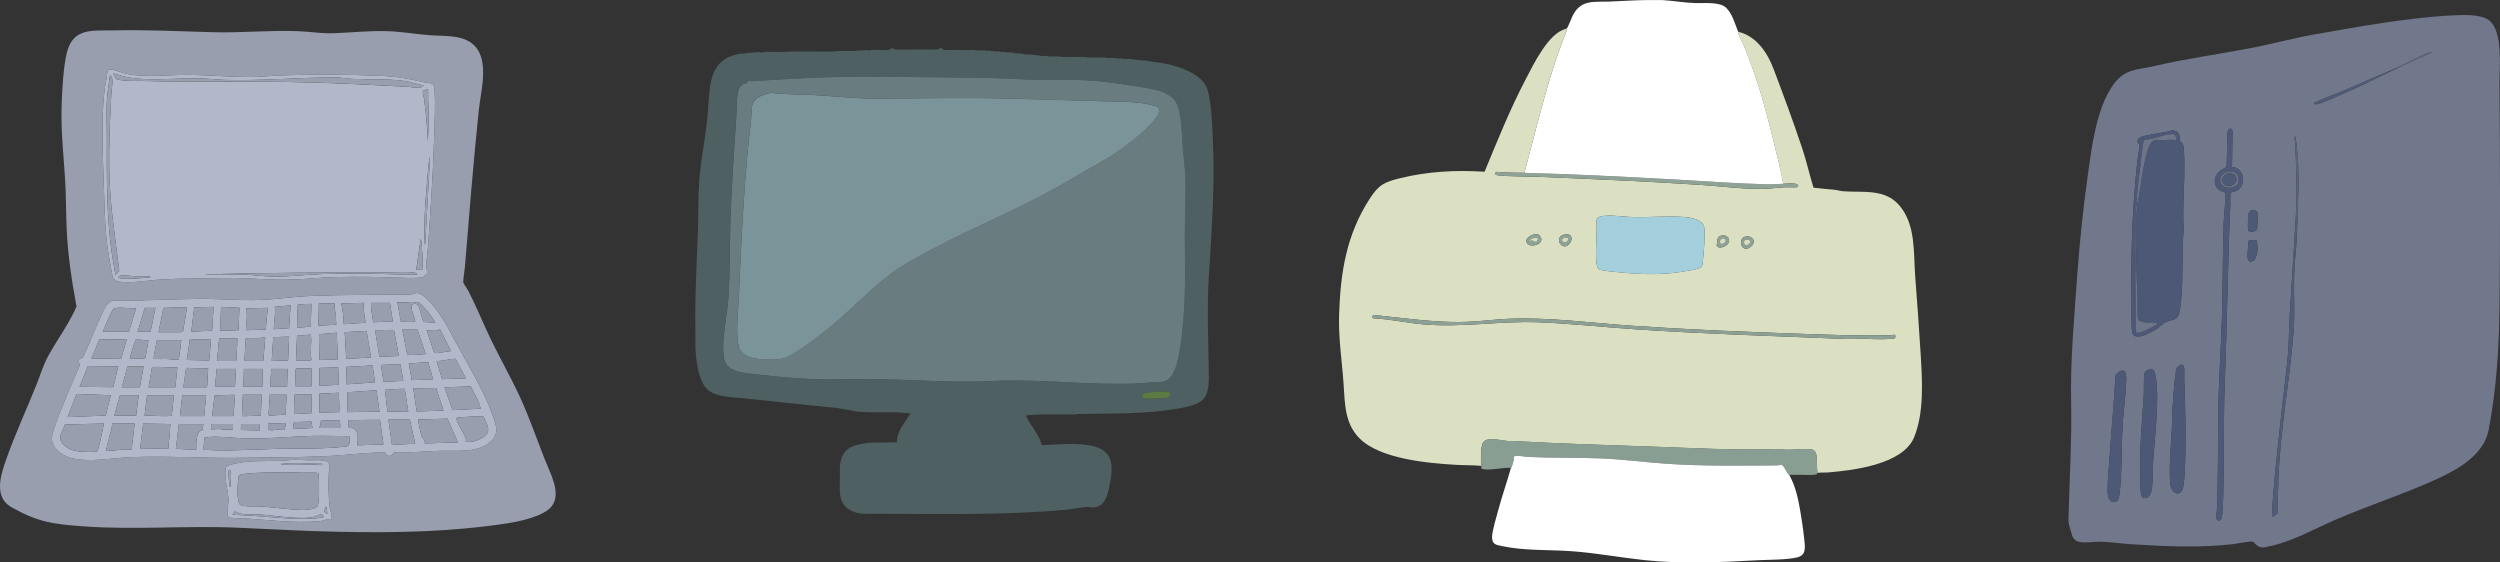
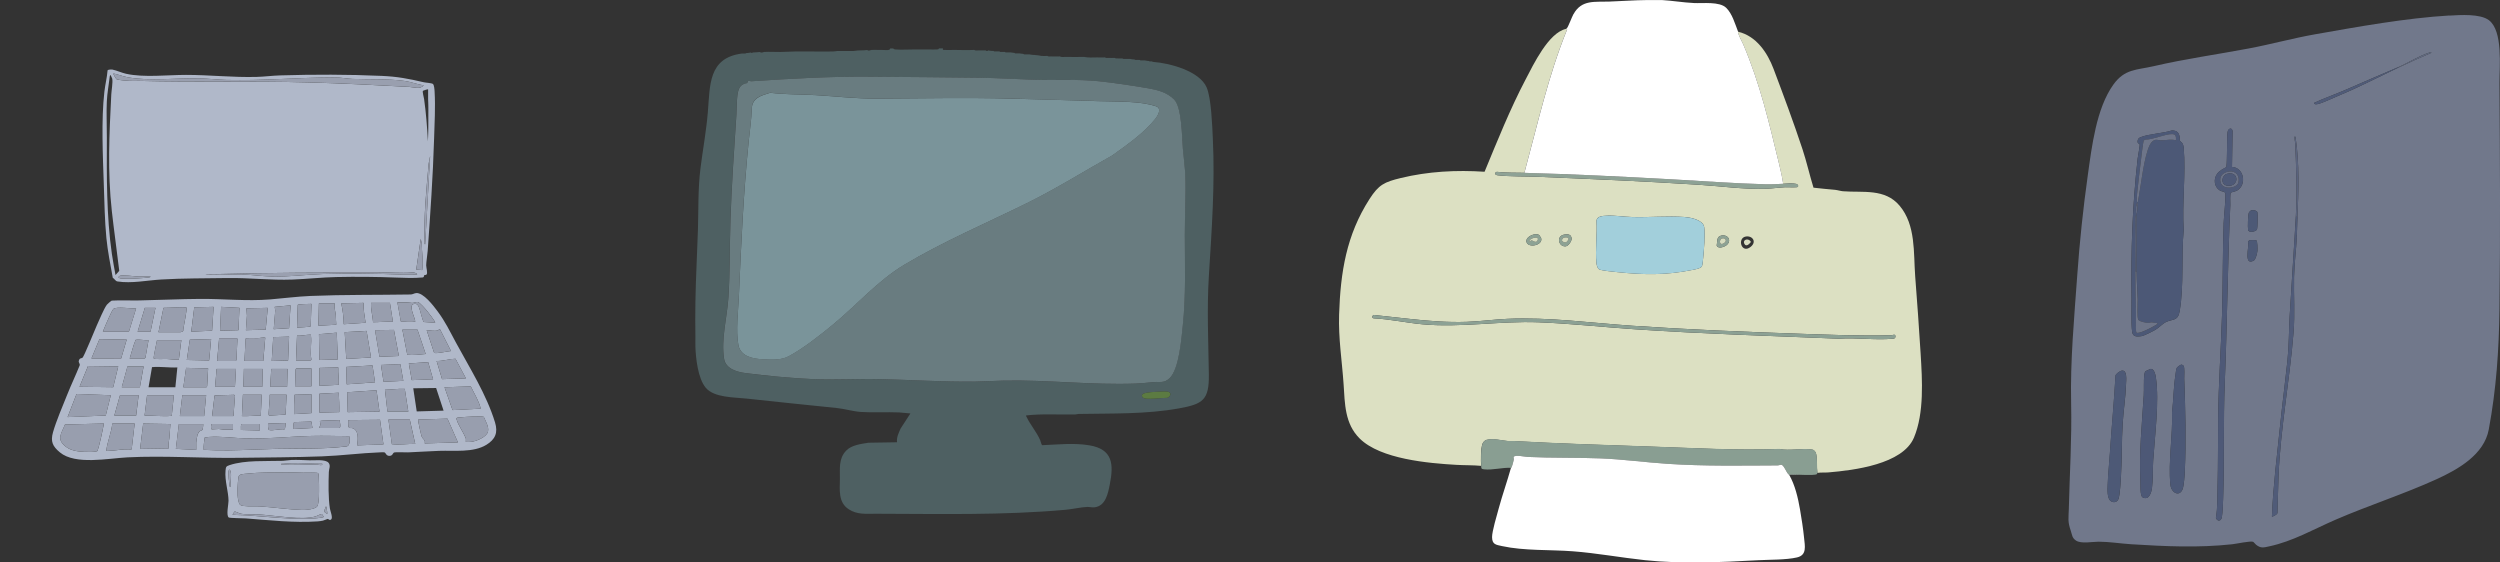
<svg xmlns="http://www.w3.org/2000/svg" id="_レイヤー_2" data-name="レイヤー 2" viewBox="0 0 802.76 180.61">
  <rect x="0" y="0" width="802.76" height="180.61" fill="#333333" stroke="none" />
  <defs>
    <style>
      .cls-1 {
        fill: #4d5876;
      }

      .cls-2 {
        fill: #d6dcbf;
      }

      .cls-3 {
        fill: #d7dcbf;
      }

      .cls-4 {
        fill: #a2cfdb;
      }

      .cls-5 {
        fill: #5e677f;
      }

      .cls-6 {
        fill: #899e92;
      }

      .cls-7 {
        fill: #9aa0b0;
      }

      .cls-8 {
        fill: #4e5977;
      }

      .cls-9 {
        fill: #616a81;
      }

      .cls-10 {
        fill: #6a7186;
      }

      .cls-11 {
        fill: #dce0c2;
      }

      .cls-12 {
        fill: #989eaf;
      }

      .cls-13 {
        fill: #989eae;
      }

      .cls-14 {
        fill: #b0b8c9;
      }

      .cls-15 {
        fill: #999faf;
      }

      .cls-16 {
        fill: #4e6062;
      }

      .cls-17 {
        fill: #505b78;
      }

      .cls-18 {
        fill: #9ba1b2;
      }

      .cls-19 {
        fill: #8ea295;
      }

      .cls-20 {
        fill: #fff;
      }

      .cls-21 {
        fill: #697c80;
      }

      .cls-22 {
        fill: #6e7588;
      }

      .cls-23 {
        fill: #4c5876;
      }

      .cls-24 {
        fill: #d8ddc0;
      }

      .cls-25 {
        fill: #71788b;
      }

      .cls-26 {
        fill: #8da294;
      }

      .cls-27 {
        fill: #5a637d;
      }

      .cls-28 {
        fill: #8ca294;
      }

      .cls-29 {
        fill: #7a949a;
      }

      .cls-30 {
        fill: #5c7b42;
      }

      .cls-31 {
        fill: #d6dbbe;
      }

      .cls-32 {
        fill: #6e7589;
      }

      .cls-33 {
        fill: #4d5976;
      }

      .cls-34 {
        fill: #8ca194;
      }
    </style>
  </defs>
  <g id="_レイヤー_1-2" data-name="レイヤー 1">
    <g>
      <g>
        <path class="cls-25" d="M786.51,5.01c3.48-.21,9.88-.64,12.68,1.47,4.58,3.47,3.37,14.8,3.4,20.13.16,24.08.3,48.61,0,72.53-.17,13.35-1,25.64-3.44,38.79-1.5,8.08-9.87,12.81-16.81,15.97-10.43,4.75-21.88,8.43-32.43,13-6.91,3-13.72,6.94-21.23,8.53-1.79.38-2.67.71-4.22-.49-.3-.23-.74-.87-.99-.97-.79-.34-5.43.66-6.68.79-10.86,1.19-21.55.68-32.42,0-3.49-.22-6.99-.81-10.48-.82-2.01,0-5.57.73-7.24-.34-1.32-.85-1.27-1.85-1.7-3.11-1.08-3.17-.72-3.97-.64-7.2.27-11.24.99-22.44.74-33.71-.31-13.88.98-27.31,1.96-41.15.76-10.77,1.9-21.54,3.4-32.24,1.28-9.15,2.73-21.42,8.21-29.04,3.66-5.09,7.46-4.63,12.98-5.91,10.27-2.38,20.19-3.73,30.5-5.68,7.13-1.34,14.14-3.29,21.29-4.55,13.84-2.44,29.17-5.21,43.14-6.04ZM770.15,21.53c-5.5,2.39-11.1,4.71-16.63,7.16-3.44,1.53-7.07,2.73-10.45,4.34.06.59.72.48,1.11.4,1.54-.3,4.83-1.92,6.49-2.6,6.65-2.74,12.99-6.06,19.48-9.12,3.47-1.64,6.98-3.22,10.51-4.72.05-.4-.09-.28-.37-.19-3.55,1.11-6.82,3.29-10.15,4.73ZM716.71,53.59l.18-11.49c-.17-1.29-1.46-.96-1.62.36-.19,1.66-.1,4.09-.17,5.89s0,3.55-.2,5.32c-1.04.55-2.15,1.06-2.92,2.07-1.3,1.69-1.05,4.27.82,5.42.82.51,1.76.15,1.78,1.26.05,2.91-.45,6.3-.56,9.26-.35,9.78-.22,19.62-.52,29.42-.34,11.02-1.14,22.15-1.25,33.15-.07,7.31,0,14.78-.19,22.08-.09,3.34.04,6.67-.53,9.98.48,1.2,1.68,1.12,1.92-.22.25-1.44.35-4.28.41-5.83.46-12.5.02-24.95.53-37.42.79-19,.91-38.04,1.78-57.02.03-.69-.18-3.71.21-3.98.19-.14,1.45-.34,2.05-.71,3.1-1.94,2.09-7.31-1.72-7.53ZM697.42,41.88c-2.96.97-7.19,1.06-9.99,2.15-.55.21-.93.49-1.02,1.13-.14,1.06.39.79.63,1.15.16.24-.56,3.87-.63,4.55-1.72,15.39-2.19,29.57-1.97,45.09.04,3.04-.16,7.68.18,10.51.21,1.74,1.46,1.69,2.93,1.5.95-.13,3.73-1.57,4.65-2.12,1.03-.61,2.31-1.95,3.16-2.36,2.33-1.14,4-.26,4.56-3.64,1.41-8.49.46-17.43,1.28-25.99-.56-8.53.72-17.96,0-26.39-.16-1.84-1.07-1.84-1.23-2.34-.1-.32,0-.79-.07-1.17-.31-1.48-.92-2.03-2.48-2.06ZM737.19,69.64c-.59,10.6-1.37,21.19-1.97,31.8-.27,4.76-.21,9.52-.71,14.26-.71,6.83-1.61,13.64-2.32,20.49-1.01,9.88-2.28,19.73-2.67,29.67.15.16,1.83-.7,1.78-1.16l.35-11.94c.66-15.43,3.59-30.6,4.82-45.97.49-6.17.05-11.78.17-17.83.09-4.34.68-8.75.9-13.09,0-.16,0-.3,0-.36.1-1.95.09-3.93.18-5.88.38-8.19.65-17.06-.55-25.2-.03-.19-.08-.53-.25-.64-.33,0,.08,2.13.09,2.41.31,8.01.63,15.4.18,23.43ZM722.88,67.54c-.18.05-.67.52-.74.68-.32.72-.42,4.78-.27,5.6.2,1.07,2.55.56,2.86-.16.21-.49.29-4.98.13-5.51-.18-.59-1.47-.78-1.98-.62ZM722.35,77.16c-.27.08-.44.31-.48.59.4,1.51-1.54,7.69,1.83,5.93.61-.32,1.1-2.39,1.17-3.1.05-.53.02-3.13-.32-3.38-.19-.14-1.91-.13-2.2-.04ZM700.42,117.08c-.27.03-1.29.77-1.44,1.05-.26.48-.33,1.63-.43,2.24-.64,4-.63,8.07-1.1,12.08.26,7.38-1.26,15.86-.53,23.17.26,2.62,2.9,4.06,3.93,1.44.43-1.11.65-4.38.71-5.7.44-9.48.19-20.25-.19-29.76-.04-.93.24-3.66-.25-4.2-.14-.15-.49-.33-.69-.31ZM690.46,118.49c-.08.02-1.42.62-1.48.67-.23.18-.38.71-.42,1.01-.27,1.95-.07,4.69-.2,6.75-.58,9.26-1.54,18.52-1.06,27.79.05.98-.17,4.53.71,4.99,2.04,1.07,2.81-1.53,3.01-3.04.36-2.79.2-5.9.38-8.71.51-7.93,2.01-19.04.87-26.71-.13-.88-.55-3.02-1.81-2.76ZM681.19,119.03c-.41.09-1.96,1.09-1.9,1.67-.45,8.27-1.26,16.51-1.79,24.76-.22,3.36-.6,6.8-.71,10.16-.05,1.47-.29,4.48,1.08,5.34.99.62,2.13.21,2.45-.92.47-1.71.64-5.37.75-7.27.34-5.57.19-11.17.54-16.75.26-4.21.94-8.43,1.08-12.65.04-1.2.49-4.77-1.48-4.34Z" />
        <path class="cls-23" d="M697.42,41.88c1.56.02,2.18.58,2.48,2.06.08.39-.03.86.07,1.17.16.49,1.07.49,1.23,2.34.72,8.43-.56,17.85,0,26.39-.81,8.56.13,17.5-1.28,25.99-.56,3.38-2.23,2.49-4.56,3.64-.85.42-2.14,1.75-3.16,2.36-.93.55-3.7,1.99-4.65,2.12-1.47.2-2.72.24-2.93-1.5-.34-2.83-.14-7.47-.18-10.51-.22-15.52.25-29.7,1.97-45.09.08-.67.79-4.3.63-4.55-.24-.36-.77-.08-.63-1.15.09-.63.47-.91,1.02-1.13,2.8-1.09,7.03-1.18,9.99-2.15ZM698.7,45.05c.06-.97.02-1.96-1.15-1.98-2.43-.04-5.99,1.74-8.59,1.76-.24.04-.43.1-.58.31-.21.3-.81,5.38-.9,6.23-.41,3.61-.89,7.27-1.25,10.87-.08.83-.13,1.96,0,2.76.24.05.28-.32.31-.49.26-1.41.47-2.87.71-4.28.51-3.03,1.71-13.06,3.89-14.82,1.14-.93,1.69-.32,3.03-.35,1.5-.04,2.99-.43,4.53,0ZM686.05,65.72c-.35.99-.19,2.18-.09,3.21.26,0,.48-2.83.45-3.21-.03-.28.12-.41-.27-.36-.18-.01-.06.26-.09.36ZM685.7,87.1c.04,4.47.08,8.97.19,13.45.02.88-.17,6.02.16,6.26.79.58,5.05-1.74,5.94-2.28.26-.16.83-.42.84-.76-.6-.01-1.31-.23-1.89-.25-.39-.01-.75.2-1.22.17-.71-.05-2.74-.4-3.09-1.02-.46-.79-.16-5.12-.2-6.39-.1-2.98-.32-5.99-.36-8.99-.09-5.99.07-12,0-18-.22-.29-.32,0-.36.26-.12.91.04,2.08,0,3.04-.18,4.82-.05,9.68,0,14.52Z" />
        <path class="cls-8" d="M716.71,53.59c3.81.21,4.82,5.58,1.72,7.53-.59.37-1.85.58-2.05.71-.38.27-.18,3.3-.21,3.98-.87,18.98-.99,38.03-1.78,57.02-.52,12.47-.08,24.92-.53,37.42-.06,1.55-.15,4.39-.41,5.83-.24,1.33-1.44,1.41-1.92.22.57-3.31.44-6.64.53-9.98.2-7.3.12-14.77.19-22.08.11-10.99.91-22.12,1.25-33.15.3-9.8.17-19.64.52-29.42.11-2.95.61-6.35.56-9.26-.02-1.12-.96-.76-1.78-1.26-1.87-1.15-2.12-3.73-.82-5.42.77-1.01,1.88-1.52,2.92-2.07.2-1.77.13-3.55.2-5.32s-.02-4.22.17-5.89c.15-1.32,1.45-1.66,1.62-.36l-.18,11.49ZM715.76,55.07c-1.94.27-3.35,1.59-2.67,3.65.77,2.35,5.22,1.75,5.67-.12.5-2.12-.79-3.84-3-3.53Z" />
        <path class="cls-1" d="M690.46,118.49c1.25-.27,1.68,1.88,1.81,2.76,1.14,7.67-.36,18.78-.87,26.71-.18,2.81-.02,5.93-.38,8.71-.19,1.52-.97,4.11-3.01,3.04-.88-.46-.66-4.01-.71-4.99-.48-9.27.48-18.54,1.06-27.79.13-2.07-.07-4.8.2-6.75.04-.3.18-.83.42-1.01.06-.05,1.4-.66,1.48-.67Z" />
        <path class="cls-23" d="M700.42,117.08c.21-.02.56.16.69.31.49.54.21,3.27.25,4.2.38,9.51.63,20.27.19,29.76-.06,1.32-.28,4.59-.71,5.7-1.02,2.62-3.66,1.18-3.93-1.44-.73-7.31.79-15.79.53-23.17.47-4.02.46-8.08,1.1-12.08.1-.61.17-1.76.43-2.24.15-.27,1.17-1.02,1.44-1.05Z" />
        <path class="cls-33" d="M681.19,119.03c1.98-.43,1.52,3.14,1.48,4.34-.14,4.22-.81,8.44-1.08,12.65-.35,5.58-.2,11.17-.54,16.75-.12,1.89-.28,5.56-.75,7.27-.31,1.13-1.45,1.54-2.45.92-1.36-.85-1.13-3.87-1.08-5.34.11-3.35.5-6.8.71-10.16.53-8.25,1.34-16.49,1.79-24.76-.06-.58,1.49-1.58,1.9-1.67Z" />
        <path class="cls-17" d="M737.72,69.64c-.09,1.95-.08,3.93-.18,5.88l-.18.27.18.09c-.22,4.34-.81,8.75-.9,13.09-.12,6.05.32,11.66-.17,17.83-1.22,15.36-4.16,30.54-4.82,45.97l-.35,11.94c.05.46-1.63,1.32-1.78,1.16.39-9.94,1.66-19.79,2.67-29.67.7-6.85,1.61-13.66,2.32-20.49.49-4.74.44-9.51.71-14.26.6-10.61,1.38-21.2,1.97-31.8h.53Z" />
        <path class="cls-17" d="M770.15,21.53v.18c-6.49,3.06-12.83,6.38-19.48,9.12-1.65.68-4.95,2.3-6.49,2.6-.39.08-1.05.19-1.11-.4,3.39-1.6,7.01-2.81,10.45-4.34,5.52-2.45,11.13-4.77,16.63-7.16Z" />
        <path class="cls-33" d="M722.88,67.54c.51-.15,1.8.03,1.98.62.16.53.09,5.01-.13,5.51-.31.72-2.66,1.22-2.86.16-.16-.82-.05-4.88.27-5.6.07-.16.57-.63.74-.68Z" />
        <path class="cls-33" d="M722.35,77.16c.3-.09,2.01-.1,2.2.04.35.25.38,2.85.32,3.38-.07.71-.56,2.78-1.17,3.1-3.37,1.76-1.42-4.41-1.83-5.93.04-.28.2-.51.48-.59Z" />
        <path class="cls-27" d="M737.72,69.64h-.53c.45-8.03.13-15.42-.18-23.43-.01-.28-.42-2.4-.09-2.41.17.11.22.45.25.64,1.2,8.14.93,17.01.55,25.2Z" />
        <path class="cls-9" d="M770.15,21.53c3.32-1.44,6.59-3.62,10.15-4.73.28-.09.42-.21.37.19-3.54,1.5-7.04,3.09-10.51,4.72v-.18Z" />
        <path class="cls-27" d="M737.55,75.88l-.18-.09.18-.27c0,.06,0,.19,0,.36Z" />
        <path class="cls-32" d="M698.7,45.05c-1.54-.42-3.04-.03-4.53,0-1.34.03-1.89-.57-3.03.35-2.17,1.77-3.37,11.79-3.89,14.82-.24,1.42-.44,2.87-.71,4.28-.03.16-.07.53-.31.49-.13-.8-.08-1.93,0-2.76.35-3.6.84-7.26,1.25-10.87.09-.84.69-5.92.9-6.23.15-.21.34-.27.58-.31,2.6-.02,6.16-1.81,8.59-1.76,1.18.02,1.21,1,1.15,1.98Z" />
        <path class="cls-22" d="M686.05,87.28c.04,3,.26,6.01.36,8.99.04,1.27-.25,5.59.2,6.39.36.62,2.39.97,3.09,1.02.46.03.83-.18,1.22-.17.58.02,1.29.24,1.89.25,0,.34-.58.61-.84.76-.89.54-5.15,2.86-5.94,2.28-.33-.24-.14-5.37-.16-6.26-.11-4.48-.15-8.98-.19-13.45l.36.18Z" />
        <path class="cls-5" d="M685.7,87.1c-.04-4.84-.17-9.69,0-14.52.04-.96-.12-2.13,0-3.04.03-.26.14-.55.36-.26.07,5.99-.09,12,0,18l-.36-.18Z" />
        <path class="cls-5" d="M686.41,65.72c.04.38-.19,3.21-.45,3.21-.1-1.03-.26-2.22.09-3.21h.36Z" />
        <path class="cls-32" d="M686.05,65.72c.04-.1-.09-.37.09-.36.38-.06.24.07.27.36h-.36Z" />
        <path class="cls-10" d="M715.76,55.07c2.2-.31,3.5,1.42,3,3.53-.44,1.87-4.89,2.47-5.67.12-.68-2.07.72-3.38,2.67-3.65ZM715.22,55.78c-1.87.43-2.39,3.65.16,3.87,3.62.31,3.72-4.76-.16-3.87Z" />
        <path class="cls-8" d="M715.22,55.78c3.88-.88,3.78,4.19.16,3.87-2.55-.22-2.03-3.45-.16-3.87Z" />
      </g>
      <g>
        <path class="cls-16" d="M286.84,15.56c.17.27.43.3.71.32,1.91.15,4.19,0,6.14,0,1.54,0,3.09,0,4.62,0,.8,0,1.69.06,2.48,0,.3-.02.6.04.71-.33h1.28c-.02.56-.1.44.39.48.98.08,2.11,0,3.12,0,2.12.02,4.44.11,6.54,0,.34.27.85.15,1.28.16.79,0,1.6.02,2.39,0,.19.2.65.29.8,0,.64.1,1.07.21,1.75.16.08.21.3.15.48.16.46.02.98.03,1.44,0,.08.21.3.15.48.16.41.01.87.03,1.28,0,.08.21.3.15.48.16.32.01.64-.02.96,0,.2.01.3,0,.32,0,.43.04.84.12,1.28.16.02,0,.04.13.32.16.31.03.65-.03.96,0,.25.03.3,0,.32,0,.43.04.84.12,1.28.16.02,0,.04.13.32.16.41.04.86-.04,1.28,0,.24.02.3,0,.32,0,.35.03.71.12,1.12.16.22.02.3,0,.32,0,.53.04,1.05.12,1.59.16.14,0,.43.14.8.16.6.03,1.31.04,1.91,0,.3.26.74.15,1.12.16.95.01,1.93.04,2.87,0,.52.29,1.29.16,1.91.16,1.96.01,3.94.05,5.9,0,1.29.28,2.81.18,4.15.16.84-.01,1.71.05,2.55,0,.34.27.85.15,1.28.16.62,0,1.3.04,1.91,0,.23.23.52.15.8.16.51.01,1.09.04,1.59,0,.19.2.4.15.64.16.48.02.96-.03,1.44,0,.19.01.27,0,.32,0,.48.01.9.22,1.44.16.14.15.29.15.48.16.42.02.86-.04,1.28,0,.02,0,.04.13.32.16.31.03.64-.02.96,0,.2.01.28,0,.32,0,.43.02.81.21,1.28.16.14.15.29.15.48.16.2,0,.43.02.64,0,.04.15.18.15.32.16,5.24.37,14.95,2.92,17.18,8.25,1.48,3.54,1.76,12.26,1.96,16.38.72,14.76-.37,29.47-1.28,44.17-.65,10.52-.15,21.07,0,31.56.12,8.2-1.93,9.5-9.54,10.88-10.65,1.93-21.53,1.59-32.33,1.8-.38,0-.73.17-1.1.17-5.24.1-10.52-.3-15.71.31-.06.21.06.28.13.43,1.16,2.48,3.23,4.84,4.41,7.55.16.37.35,1.47.66,1.57,4.96-.21,10.17-.79,15.11.04,7.56,1.26,7.85,6.1,6.56,12.58-.58,2.9-1.33,6.93-4.94,7.33-.78.09-1.58-.15-2.23-.13-2.01.06-4.84.73-7.02.92-20.23,1.81-40.58,1.32-60.92,1.27-3.08,0-5.97.36-8.74-1.45-3.37-2.21-2.86-6.2-2.81-9.61s-.49-6.54,1.99-9.18c1.72-1.83,4.81-2.17,7.17-2.56l9.18-.15c-.18-1.62.52-2.94,1.13-4.37l3.17-4.88c-1.16-.06-2.43-.28-3.58-.33-4-.18-8.31.11-12.28-.15-2.62-.18-5.2-1-7.82-1.27-9.67-1.02-19.35-1.95-29.02-3.03-3.89-.43-10.38-.25-13.06-3.52-2.46-3.01-3.14-9.28-3.28-13.06-.04-1.06.02-2.13,0-3.19-.06-3.71-.06-7.45,0-11.16.12-7.62.56-15.26.8-22.88.21-6.6,0-13.53.82-20.07.76-6.08,1.85-11.86,2.37-18.04.73-8.69.1-17.46,10.95-18.87.26-.03,1.13.02,1.18-.02l.32-.16c.53.07.96-.14,1.44-.16.02.24.46.24.48,0,.85-.05,1.51-.04,2.39-.16.33.45,1.06.02,1.28,0,1.73-.12,3.58.03,5.26,0,1.58-.02,3.27-.14,4.78-.16,4.04-.05,8.08.07,12.12,0,.51,0,1.15-.15,1.44-.16,1.7-.03,3.41.06,5.1,0,.53-.02,1.07-.14,1.44-.16,1.07-.06,1.93,0,3.03-.16.33.45,1.06.02,1.28,0,1.23-.09,2.58.03,3.83,0,.63-.01,2.22.25,2.23-.48h1.12ZM239.92,26.68c-.09.08-.61.08-.85.18-.95.39-1.46.83-1.86,1.81-.74,1.85-.63,6.03-.77,8.16-.73,11.25-1.54,22.53-1.91,33.81-.27,8.27-.12,16.6-.65,24.87-.41,6.37-2.4,13.38-1.39,19.73.51,3.19,4.11,4.21,6.91,4.57,6.7.86,14.78,1.65,21.51,1.93,7.1.3,14.41-.17,21.53,0,10.19.24,20.42.91,30.6.8,3.09-.04,6.18-.26,9.25-.32,14.12-.27,28.18,1.47,42.27.96,2.08-.08,3.86-.3,5.9-.48,2.17-.19,3.28.45,5.1-1.28,3-2.86,3.76-12.63,4.21-16.84,1.04-9.86.66-19.3.65-29.15,0-6.23.41-12.64.17-18.83-.11-2.97-.57-5.96-.8-8.92-.29-3.64-.31-13.22-2.79-15.71-2.28-2.3-5.27-3.08-8.35-3.61-4.98-.86-10.75-1.75-15.76-2.26-7.11-.73-13.96-.26-21.04-.49-5.81-.19-11.55-.54-17.38-.64-11.61-.19-23.31-.21-34.91-.33-12.82-.14-25.54.61-38.28,1.46-.33.02-.75-.18-.94-.14-.4.07-.35.64-.45.73ZM371.8,125.78c-1.16.06-3.65.18-4.63.63s-.41,1.44.59,1.56c2.23.26,4.85-.2,7.11-.23.75-.31,1.41-1.27.53-1.83-.55-.35-2.83-.17-3.6-.13Z" />
        <path class="cls-21" d="M239.92,26.68c.1-.09.05-.65.45-.73.19-.04.61.16.94.14,12.73-.84,25.46-1.59,38.28-1.46,11.6.12,23.3.15,34.91.33,5.83.09,11.57.45,17.38.64,7.08.23,13.93-.24,21.04.49,5.01.52,10.78,1.41,15.76,2.26,3.08.53,6.07,1.31,8.35,3.61,2.48,2.49,2.49,12.07,2.79,15.71.24,2.97.69,5.95.8,8.92.23,6.19-.18,12.6-.17,18.83,0,9.85.39,19.29-.65,29.15-.44,4.21-1.2,13.98-4.21,16.84-1.82,1.73-2.93,1.09-5.1,1.28-2.04.18-3.82.4-5.9.48-14.08.51-28.14-1.24-42.27-.96-3.07.06-6.16.28-9.25.32-10.18.12-20.42-.56-30.6-.8-7.13-.17-14.44.3-21.53,0-6.73-.28-14.81-1.08-21.51-1.93-2.8-.36-6.4-1.38-6.91-4.57-1.02-6.34.98-13.36,1.39-19.73.53-8.27.38-16.59.65-24.87.37-11.29,1.18-22.56,1.91-33.81.14-2.13.02-6.31.77-8.16.39-.98.91-1.42,1.86-1.81.25-.1.76-.11.85-.18ZM247.26,29.79c-2.89.9-5.76,1.54-5.87,5.14s-.59,6.67-.96,10.2c-1.72,16.67-2.46,33.35-3.18,50.07-.2,4.74-1.02,11-.15,15.6.71,3.74,4.83,4.41,8.03,4.57,2.72.14,5.7.29,8.11-.99,4.69-2.49,10.18-6.84,14.31-10.25,7.68-6.34,14.31-14.06,22.91-19.19,12.53-7.47,26.32-13.32,39.38-19.78,9.37-4.63,18.2-10.17,27.31-15.27,4.76-3.43,10-7.04,13.72-11.63.7-.86,1.91-2.7,1.03-3.74-.56-.67-4.28-1.29-5.28-1.42-4.72-.63-9.58-.5-14.34-.65-9.23-.29-18.5-.55-27.75-.8-14.3-.38-28.57-.08-42.88,0-6.97.04-12.97-.73-19.78-1.12-4.86-.28-9.77-.15-14.62-.76Z" />
        <path class="cls-30" d="M371.8,125.78c.77-.04,3.06-.22,3.6.13.88.56.21,1.51-.53,1.83-2.26.03-4.88.49-7.11.23-1.01-.12-1.53-1.13-.59-1.56.98-.45,3.47-.58,4.63-.63Z" />
        <path class="cls-29" d="M247.26,29.79c4.85.6,9.76.48,14.62.76,6.82.39,12.81,1.16,19.78,1.12,14.32-.08,28.59-.38,42.88,0,9.25.25,18.51.5,27.75.8,4.76.15,9.62.03,14.34.65,1,.13,4.71.75,5.28,1.42.87,1.04-.34,2.88-1.03,3.74-3.72,4.59-8.96,8.2-13.72,11.63-9.11,5.1-17.94,10.64-27.31,15.27-13.06,6.45-26.86,12.31-39.38,19.78-8.6,5.13-15.23,12.85-22.91,19.19-4.13,3.41-9.62,7.76-14.31,10.25-2.41,1.28-5.39,1.13-8.11.99-3.19-.16-7.31-.83-8.03-4.57-.88-4.6-.06-10.86.15-15.6.72-16.72,1.47-33.4,3.18-50.07.36-3.53.85-6.66.96-10.2s2.98-4.24,5.87-5.14Z" />
      </g>
      <g>
-         <path class="cls-13" d="M36.35,9.76c10.75-.23,21.16.26,31.85.58,9.26.28,18.68-.71,27.75-.32,3.74.16,7.16.77,11,.65,5.91-.19,11.77-.87,17.7-.65,4.43.16,8.82.93,13.23,1.28,5.52.44,12.95-.49,15.95,5.42,2.67,5.25.51,13.03-.09,18.74-1.75,16.76-3.1,33.61-4.47,50.39-.09,1.14-.63,4.03-.47,4.94.06.35,1.28,2.02,1.57,2.58,2.64,5.12,4.85,10.69,7.38,15.9,2.99,6.15,6.41,12.12,9.26,18.33,2.99,6.52,5.4,13.5,8.03,20.19,1.6,4.08,5.32,10.66,2.14,14.75-2.52,3.24-10.19,4.87-14.13,5.48-18.02,2.79-36.47,3.15-54.68,2.74-10.47-.23-20.94-.79-31.41-1.28-16.82-.79-33.61.76-50.39-.48-9.61-.71-14.44-1.36-22.89-6.13-5.85-3.3-3.41-10.52-1.59-15.64,2.74-7.72,6.4-15.72,9.49-23.36,1.29-3.2,2.22-6.47,3.88-9.51,2.93-5.34,6.67-10.33,9.11-15.94-1.55-8.26-2.8-16.61-3.17-25.02-.18-4.12-.16-8.3-.33-12.42-.38-9.12-1.59-17.91-1.28-27.12.17-4.8.54-12.41,1.68-16.98,2-8.02,8.18-6.98,14.88-7.12ZM136.24,88.36c.11-.09.47,0,.7-.18.48-.35-.1-2.33-.09-2.97.02-1.24.38-3.19.48-4.62.85-12,1.71-24.02,2.06-36.05.15-4.92.45-10.06.17-14.99-.03-.61-.12-2.33-.58-2.61-.48-.3-2.24-.37-2.97-.54-4.82-1.13-8.4-1.81-13.44-2.03-10.86-.48-21.68-.49-32.55-.16-2.53.08-5.1.43-7.64.49-7.57.2-15.1-.66-22.66-.65-5.92,0-13.52.91-19.24-.36-1.37-.3-3.12-1.11-4.39-1.35-.25-.05-1.47-.03-1.55.28-.18,2.29-.75,4.53-1.02,6.8-1.05,9.04-.48,20.9-.18,30.12.18,5.48.3,11.45.82,16.88.41,4.22,1.3,8.62,2.05,12.78.62.34.81,1.07,1.53,1.18,4.47.7,9.51-.36,14.02-.63,7.04-.43,14.16-.35,21.21-.47,6.95-.12,13.91.75,20.9.49,4.72-.18,9.46-.71,14.18-.81,6.4-.13,12.78-.08,19.14.17,2.87.11,5.73.23,8.59-.04.45-.14.35-.64.46-.73ZM133.62,94.1c-.57.05-1.19.48-1.79.45-10.68.18-21.41.03-32.06.47-4.49.18-8.65.75-13.08,1.12-7.5.61-14.96-.22-22.49-.17-6.46.05-12.98.37-19.44.49-2.95.06-5.92-.11-8.87.06-.21.07-1.4,1.09-1.56,1.31-1.02,1.38-2.44,4.92-3.24,6.65-.63,1.35-4.13,10.08-4.6,10.39-.42.27-.83.01-1.12.8s.39.96.23,1.64c-1.26,3.17-2.74,6.24-4.01,9.41-1.44,3.6-3.51,8.41-4.55,12.03-.86,3.02-.15,4.53,2.2,6.5,4.94,4.12,15.56,1.91,21.69,1.6,11.83-.6,23.72.31,35.55.15,8.98-.12,18.01-.13,26.96-.47,6.17-.23,12.42-1.06,18.64-1.29.35-.01,1.14-.06,1.42.03.4.14.48,1.15,1.62,1.1.97-.04.98-.82,1.36-1.05s3.75-.04,4.55-.07c3.34-.14,6.7-.38,10.03-.49,4.8-.17,10.93.63,15.13-1.94,2.87-1.76,3.78-3.89,2.78-7.18-2.71-8.91-8.16-17.53-12.58-25.69-2-3.68-3.33-6.6-5.9-10.04-1.29-1.73-4.53-6-6.86-5.82ZM93.6,147.69c-.87.03-1.91.25-2.75.28-5.31.17-12.13-.29-17.12,1.38-1.11.37-1.2.54-1.3,1.73-.31,3.35.92,6.57.96,9.73.01,1.09-.82,4.65.06,5.35.28.22,4.62.24,5.44.3,7.62.57,15.44,1.49,23.13.96.48-.03,1.21-.14,1.68-.24.38-.08,1.43-.57,1.51-.56.32,0,.6.61,1.13.17.64-.52-.26-2.65-.39-3.46-.55-3.44-.48-8.26-.35-11.78.04-1.04.66-2.01-.08-2.94-.96-1.21-4.54-.75-6.06-.8-1.96-.06-3.86-.19-5.85-.12Z" />
        <path class="cls-14" d="M136.24,88.36c-.11.1,0,.59-.46.73-2.86.27-5.72.15-8.59.04-6.36-.25-12.74-.31-19.14-.17-4.72.1-9.46.63-14.18.81-6.99.26-13.95-.6-20.9-.49-7.05.12-14.17.05-21.21.47-4.51.27-9.54,1.33-14.02.63-.72-.11-.91-.84-1.53-1.18-.75-4.16-1.64-8.56-2.05-12.78-.52-5.43-.64-11.4-.82-16.88-.3-9.22-.87-21.08.18-30.12.26-2.27.84-4.51,1.02-6.8.09-.32,1.31-.33,1.55-.28,1.27.25,3.02,1.05,4.39,1.35,5.72,1.27,13.32.36,19.24.36,7.56,0,15.08.85,22.66.65,2.54-.07,5.11-.42,7.64-.49,10.87-.33,21.69-.32,32.55.16,5.03.22,8.61.9,13.44,2.03.73.17,2.48.24,2.97.54.46.28.55,2,.58,2.61.28,4.93-.03,10.07-.17,14.99-.36,12.03-1.21,24.04-2.06,36.05-.1,1.43-.46,3.38-.48,4.62,0,.63.58,2.61.09,2.97-.23.17-.59.09-.7.18ZM136.05,27.41c-2.05-.31-4.11-1.14-6.16-1.42-5.56-.75-11.15-.41-16.73-.65-1.9-.08-3.84-.5-5.74-.49-11.57.02-23.16,1.12-34.76.81-2.78-.07-5.65-.42-8.44-.49-7.35-.18-16.16.96-23.24-.36-1.57-.29-3.03-.92-4.59-1.22-.09.09.86,1.79,1.07,1.88.66.28,3.26.45,4.11.51.99.07,2.04-.03,3.03,0,17.97.46,36.06,0,54.06.48,10.89.29,21.78.84,32.68,1.44,1.55.09,3.52.89,4.71-.48ZM35.58,24.22c-.23-.22-.29.01-.32.24-.32,2.69-.83,5.43-.96,8.13-.18,3.74.03,7.72.01,11.49-.05,12.26-.14,25.29,1.61,37.44.33,2.27.77,4.55,1.17,6.8l1.2-1.35c-.75-6.39-1.67-12.77-2.38-19.16-1.42-12.84-.82-24.61-.18-37.45.07-1.37.54-3.87.31-5.1-.01-.07-.43-1-.47-1.04ZM137.48,28.69c-.1-.1-1.5.35-1.66.46-.26.18.29,2.2.36,2.67.64,4.51.98,9.06,1.22,13.61.13-2.36.16-4.74.23-7.1s-.04-4.01-.16-6.37c-.06-1.08.06-2.19,0-3.28ZM136.53,78.44l1.59-28.38-.48,2.47c-.73,8.45-1.62,16.87-1.28,25.35,0,.19-.12.59.16.56ZM135.57,86.73c.43-2.91-.13-5.79-.16-8.69l-.32-1.36-1.44,9.89,1.91.16ZM133.98,88.16c-.31-.64-1.09-.67-1.71-.72-3.3-.26-7.7.1-11.12.09-17.02-.03-34.05,0-51.05.46-.34,0-.65.15-.95.16-.33.01-3.11-.07-3.11.08,3.91.22,7.8-.22,11.73-.09,3.12.1,6.27.56,9.4.65,5.56.16,11.05-.64,16.59-.81,8.28-.26,16.63-.13,24.88.17,1.78.06,3.57-.06,5.35,0ZM48.34,88.8c-1.3-.05-2.61.06-3.91,0-1.05-.05-5.47-.64-6.07-.18-.74.57.1.78.64.82,2.76.19,6-.05,8.76-.34.15-.02.6-.07.57-.3Z" />
        <path class="cls-14" d="M133.62,94.1c2.33-.19,5.57,4.09,6.86,5.82,2.57,3.45,3.91,6.36,5.9,10.04,4.42,8.16,9.87,16.78,12.58,25.69,1,3.29.09,5.42-2.78,7.18-4.19,2.57-10.33,1.77-15.13,1.94-3.33.12-6.69.35-10.03.49-.8.03-4.17-.16-4.55.07s-.39,1.01-1.36,1.05c-1.14.05-1.22-.97-1.62-1.1-.28-.1-1.06-.05-1.42-.03-6.23.23-12.47,1.06-18.64,1.29-8.96.33-17.99.34-26.96.47-11.84.16-23.73-.75-35.55-.15-6.13.31-16.75,2.52-21.69-1.6-2.35-1.96-3.06-3.48-2.2-6.5,1.04-3.63,3.11-8.43,4.55-12.03,1.26-3.17,2.74-6.24,4.01-9.41.16-.68-.54-.82-.23-1.64s.71-.53,1.12-.8c.48-.31,3.98-9.04,4.6-10.39.8-1.73,2.22-5.26,3.24-6.65.16-.22,1.35-1.24,1.56-1.31,2.95-.18,5.91,0,8.87-.06,6.46-.12,12.98-.45,19.44-.49,7.53-.06,14.99.78,22.49.17,4.43-.36,8.58-.93,13.08-1.12,10.65-.44,21.38-.29,32.06-.47.61.03,1.23-.41,1.79-.45ZM139.72,103.63c.24-.21-2.27-3.4-2.55-3.74-.51-.61-2.43-2.91-3.1-2.93-.46-.02-1.15.3-1.76.31-.53,0-.97-.17-1.43-.18-1.09-.01-2.19.02-3.28,0l1.11,6.15c1.55.05,3.1-.29,4.64.07.02-1.26-2.65-5.74-.08-5.75.63,0,.92.41,1.18.91.38.76,1.27,4.7,1.61,4.93l3.67.23ZM116.75,97.25l-7.18.16c.49,2.19.77,4.44.8,6.7l7.02-.48c-.29-2.11-.74-4.23-.64-6.38ZM125.21,97.25h-6.06c-.16,2.11.52,4.13.64,6.22,2.13-.01,4.24-.26,6.38-.16l-.96-6.06ZM107.5,97.41h-5.1l-.16,7.18,5.74-.32c-.11-1-.07-2.13-.16-3.11-.12-1.23-.6-2.57-.32-3.75ZM100.01,97.57c-.59,0-4.24.08-4.4.31l-.23,7.35c.63-.13,4.19-.18,4.4-.47l.23-7.19ZM93.31,98.05l-5.1.48.17,1.19-.49,5.99,4.94-.33.48-7.33ZM68.59,98.53l-6.22.16-.96,7.81,6.7-.32.48-7.66ZM76.89,98.85l-5.9-.32-.32,7.66,5.9-.16.32-7.18ZM50.89,106.66h7.1c.13,0,.82-.24.85-.42-.04-1.08,1.45-7.05.98-7.55-2.46-.11-4.88.16-7.33.16l-1.6,7.81ZM33.03,106.5h8.37l2.31-7.49c-1.45.19-6.41-.72-7.34.23-.33.33-1.18,2.28-1.46,2.85-.68,1.44-1.27,2.95-1.89,4.41ZM49.93,98.85h-3.43l-2.31,7.65h4.15l1.59-7.65ZM85.98,98.85l-6.86.16.17,2.32-.33,4.7,6.36-.18.66-6.99ZM144.82,112.72l-3.51-6.94c-.27-.22-.46.21-.68.29-1.14.37-2.46-.02-3.63-.04l2.39,7.26c.61.4,4.48-.55,5.43-.57ZM128.08,114.31l-1.58-8.38-6.07.09,1.42,8.54,6.23-.25ZM134.06,105.86h-4.86l1.58,8.06c1.96.19,3.96-.06,5.91-.25l-2.63-7.81ZM119.14,114.79l-1.43-8.54-7.03.41.5,8.59,7.95-.46ZM108.14,106.82l-5.73.49.15,8.28,5.9-.16-.32-8.61ZM95.06,115.75h4.7c.07,0,.27-.25.23-.38-.53-2.38.2-5.36-.15-7.67-.04-.25.1-.24-.24-.24-1.34.01-2.85.42-4.23.32l-.32,7.97ZM92.83,108.1l-5.1.16-.48,7.66,5.26-.16.32-7.65ZM78.48,115.91h6.06l.64-7.49c-.83-.14-1.69.14-2.46.17-.62.02-3.64-.15-3.84.14l-.39,7.19ZM76.25,108.73h-5.9l-.61,6.82c-.06.13.15.36.21.36h5.74c.09,0,.24-.27.24-.4l.32-6.78ZM40.68,109.05l-8.75-.14-2.57,6.2,9.55-.02,1.78-6.04ZM67.79,108.89l-6.84.18-.97,6.52,7.18.16.64-6.86ZM41.64,115.11h4.86l.21-.27.99-5.63c-1.39.16-2.78-.32-4.15-.08-.8,1.91-1.27,4-1.91,5.98ZM58.23,109.21h-7.81c-.11.75-1.25,5.63-1.05,5.91.21.29,3.53.13,4.17.15.55.02,3.71.36,3.9.16l.8-6.22ZM149.6,121.49l-3.35-6.3c-2,.07-4.02.78-6.06.73l1.75,5.83,7.66-.25ZM139.07,121.8l-1.58-5.51-6.22.42.94,5.35,6.86-.26ZM129.51,122.29l-.95-5.35-6.23.25.82,5.4,6.36-.3ZM119.62,117.35l-8.45.47.16,5.58,9.09-.64-.8-5.41ZM37.97,117.66l-9.71-.14-2.73,6.67,10.83.14,1.61-6.68ZM46.11,117.66h-5.18l-1.83,6.7h5.82l1.2-6.7ZM47.7,124.36h8.61l.64-6.38c-2.72.15-5.44-.35-8.14-.09l-1.11,6.47ZM102.56,118.14v5.74l6.22-.32c.11-1.87-.26-3.71-.16-5.58l-6.06.16ZM58.86,124.36h7.42c.09,0,.24-.27.24-.4l.32-5.66-7.08-.17-.89,6.23ZM100.01,118.3h-4.86c-.09,0-.24.27-.24.4l-.16,5.34h5.26v-5.74ZM75.77,118.46h-6.22l-.48,5.74h6.38l.32-5.74ZM84.38,118.46h-6.06l-.16,5.74h6.06l.16-5.74ZM92.35,118.46h-5.26l-.32,5.74h5.42l.16-5.74ZM151.17,124.07l-8.43.29,2.57,7.32,9.07-.46c-.62-2.55-2.1-4.8-3.21-7.15ZM142.43,131.85l-2.39-7.26-7.34.09,1.11,7.43,8.62-.25ZM124.41,132.17h6.7l-1.14-7.31c-2.12-.11-4.24.29-6.36.3l.8,7.02ZM120.9,125.32l-9.41.64.16,6.38,10.21-.16-.96-6.86ZM102.56,126.43v6.06l6.38-.16c.07-2.08-.07-4.15-.16-6.22l-6.22.32ZM35.58,126.91l-11.01-.4-2.87,7.42,12.26-.5,1.62-6.52ZM100.01,126.59l-5.42.16c-.12,2.07-.21,4.14-.16,6.22l5.58-.32v-6.06ZM74.97,133.61l.48-6.46-.26-.38-6.3.21-.79,6.63h6.86ZM84.06,126.75h-6.06l-.32,6.86c2.04.11,4.04-.19,6.06-.16l.32-6.7ZM92.03,126.75h-5.42c.06,1.84-.24,3.68-.33,5.49-.01.27-.15,1.29.25,1.21l5.18-.32.32-6.38ZM44.51,126.91h-5.98l-1.83,6.54h7.02l.8-6.54ZM55.83,126.91h-8.61l-.8,6.54c2.87-.06,5.76.36,8.62.09l.13-.19.66-6.44ZM66.2,126.91h-7.65l-.8,6.7h7.81l.64-6.7ZM149.6,141.9c.06.06,1.39,0,1.65-.02,1.65-.15,5.04-1.54,5.45-3.32.36-1.53-.8-3.33-1.36-4.72-.26-.16-3.04-.1-3.6-.08-1.41.05-3.23.16-4.63.32-.52.06-.61.13-.48.65.39,1.56,2.25,4.26,2.89,5.89.17.25,0,1.22.07,1.28ZM143.68,134.43l-9.38.29c-.2.2.91,4.96,1.12,5.5.3.75,1.26,1.05.95,2.16l10.68-.32-3.37-7.63ZM123.13,142.7l-1.1-7.9-10.22.09c.05.59-.15,1.95.24,2.39.25.28.76.1,1.08.19,2.2.65,1.79,3.77,1.55,5.54l8.45-.32ZM131.58,134.73h-6.86l1.11,7.9c2.49.27,5.01-.13,7.51-.09l-1.75-7.81ZM102.56,137.44h6.3c.82,0,.19-2.02.24-2.55-.82.12-6.19.06-6.37.32-.08.11.18.74.17,1.03-.02.45-.38.74-.33,1.2ZM100,135.37l-5.47.17c-.5.16-.17,1.74-.26,2.21l6.06-.32-.33-2.06ZM91.72,135.84l-5.57.17c-.22.33-.07,1.99.25,2.07,1.19.33,3.56-.43,4.9-.19.38-.12.34-1.6.42-2.05ZM33.35,136l-12.49.31c-1.12,2.9-2.83,4.61.14,7.02,1.71,1.39,3.89,1.66,6.05,1.76.98.05,3.27.1,4.13-.19.43-.15,2.05-7.86,2.18-8.9ZM43.24,136h-7.18c-.28,2.83-1.57,5.77-1.91,8.54-.05.38.42.24.72.24,1.64-.03,3.45-.38,5.1-.48.77-.05,1.55.03,2.31,0l.96-8.29ZM54.72,136.16l-8.75-.14-.98,8.11,9.25-.16c-.33-1.14.06-2.29.16-3.43.13-1.46.24-2.93.32-4.39ZM65.24,136.16h-7.81l-.96,7.97,6.54.32v-2.31c0-.38.27-2.07.4-2.47.09-.27.43-.92.64-1.12.24-.23.96-.43,1.01-.51.08-.13.26-1.82.19-1.88ZM74.81,136.16h-6.78c-.3,0-.38,1.48-.09,1.69.1.07,1.92-.11,2.33-.1s.81.16,1.26.17c1.09.02,2.19-.03,3.28,0v-1.75ZM83.42,136.16h-5.82c-.38,0-.21,1.57-.24,1.91l6.06.16v-2.07ZM65.4,144.45c2.68.14,5.37.21,8.06.17,5.02-.08,10.12-.36,15.15-.48,7.39-.18,15.34.13,22.65-.79,1.21-.15,1.15-2.39.88-3.29-3.99-.04-8.05-.18-12.06-.08-6.96.18-13.89.99-20.89.81-3.76-.09-8.43-.77-12.11-.48-.44.03-.88.23-1.35.17-.18,1.32-.41,2.64-.33,3.98Z" />
        <path class="cls-14" d="M93.6,147.69c1.99-.07,3.89.06,5.85.12,1.52.05,5.1-.41,6.06.8.74.93.12,1.89.08,2.94-.13,3.52-.2,8.35.35,11.78.13.82,1.03,2.94.39,3.46-.53.44-.81-.17-1.13-.17-.08,0-1.13.48-1.51.56-.46.1-1.2.21-1.68.24-7.7.52-15.51-.39-23.13-.96-.81-.06-5.15-.08-5.44-.3-.88-.7-.05-4.26-.06-5.35-.04-3.16-1.26-6.38-.96-9.73.11-1.19.19-1.35,1.3-1.73,4.99-1.67,11.81-1.21,17.12-1.38.84-.03,1.88-.25,2.75-.28ZM103.52,148.92c-3.43,0-6.86-.3-10.29-.17-.77.03-1.57.14-2.39.17-.21,0-.66-.13-.56.24,3.91-.2,7.81.03,11.73.07.44,0,1.51.47,1.51-.31ZM74.01,156.41c-.13-1.66.48-3.55,0-5.17-.21-.68-.57-.47-.64.14-.11.98.16,3.43.33,4.47.04.24,0,.49.32.56ZM91.84,151.67c-4.15.02-8.51-.02-12.64.43-.89.1-2.47.05-2.62,1.05-.28,1.84-.5,5.79-.06,7.54.3,1.19.38,1.61,1.72,1.78,1.85.24,3.73.03,5.58.16,4.37.3,8.83,1,13.23,1.12,1.16.03,4.19-.19,4.85-1.22.35-.54.47-2.27.51-3,.06-1.03.11-7.1-.24-7.59-.21-.3-4.07-.12-4.8-.15-1.85-.05-3.66-.13-5.53-.12ZM105.11,165.02c0-.54-.11-1.09-.21-1.62-.04-.21-.02-.77-.26-.77-.38,1.38-1.17,1.54.47,2.39ZM103.34,165.04c-.16-.09-1.58.64-1.98.77-4.32,1.33-13.4-.32-18.17-.63-1.94-.13-3.9.13-5.83-.23-.48-.09-1.87-.74-1.98-.74-.06,0-.73.97-.73,1.05,1.6.19,3.26.13,4.86.24,7.14.52,14.51,1.4,21.7.96.47-.03,2.32-.24,2.63-.4.27-.15.09-.19,0-.32-.07-.11-.46-.68-.5-.7Z" />
        <path class="cls-15" d="M136.05,27.41c-1.18,1.37-3.15.56-4.71.48-10.9-.6-21.8-1.16-32.68-1.44-18-.47-36.1-.02-54.06-.48-1-.03-2.05.07-3.03,0-.86-.06-3.46-.23-4.11-.51-.21-.09-1.16-1.79-1.07-1.88,1.56.3,3.02.93,4.59,1.22,7.07,1.32,15.88.18,23.24.36,2.79.07,5.66.42,8.44.49,11.61.3,23.19-.79,34.76-.81,1.91,0,3.84.41,5.74.49,5.58.24,11.17-.1,16.73.65,2.05.28,4.11,1.1,6.16,1.42Z" />
-         <path class="cls-12" d="M35.58,24.22s.46.98.47,1.04c.23,1.23-.24,3.73-.31,5.1-.65,12.84-1.24,24.61.18,37.45.7,6.39,1.63,12.77,2.38,19.16l-1.2,1.35c-.41-2.25-.85-4.53-1.17-6.8-1.75-12.16-1.67-25.19-1.61-37.44.02-3.77-.19-7.76-.01-11.49.13-2.7.65-5.44.96-8.13.03-.22.09-.46.32-.24Z" />
        <path class="cls-7" d="M133.98,88.16c-1.78-.05-3.57.07-5.35,0-8.25-.3-16.6-.43-24.88-.17-5.54.18-11.02.97-16.59.81-3.12-.09-6.27-.55-9.4-.65-3.93-.13-7.82.3-11.73.09,0-.16,2.78-.07,3.11-.08.31-.01.61-.16.95-.16,17-.46,34.02-.49,51.05-.46,3.43,0,7.82-.36,11.12-.09.62.05,1.4.08,1.71.72Z" />
-         <path class="cls-15" d="M137.48,28.69c.05,1.08-.06,2.19,0,3.28.12,2.36.23,3.97.16,6.37s-.11,4.74-.23,7.1c-.24-4.55-.58-9.1-1.22-13.61-.07-.48-.62-2.5-.36-2.67.16-.11,1.56-.56,1.66-.46Z" />
+         <path class="cls-15" d="M137.48,28.69c.05,1.08-.06,2.19,0,3.28.12,2.36.23,3.97.16,6.37s-.11,4.74-.23,7.1Z" />
        <path class="cls-18" d="M136.53,78.44c-.28.04-.15-.36-.16-.56-.34-8.49.55-16.9,1.28-25.35l.48-2.47-1.59,28.38Z" />
        <path class="cls-12" d="M135.57,86.73l-1.91-.16,1.44-9.89.32,1.36c.03,2.9.59,5.78.16,8.69Z" />
        <path class="cls-7" d="M48.34,88.8c.03.23-.42.29-.57.3-2.76.29-6,.53-8.76.34-.54-.04-1.38-.25-.64-.82.6-.46,5.01.13,6.07.18,1.3.06,2.61-.06,3.91,0Z" />
        <path class="cls-13" d="M65.4,144.45c-.08-1.34.15-2.66.33-3.98.47.06.91-.13,1.35-.17,3.68-.28,8.36.39,12.11.48,7,.18,13.93-.63,20.89-.81,4-.11,8.06.03,12.06.08.27.89.33,3.14-.88,3.29-7.31.92-15.26.61-22.65.79-5.03.12-10.12.41-15.15.48-2.69.04-5.38-.02-8.06-.17Z" />
        <path class="cls-13" d="M33.35,136c-.13,1.05-1.75,8.76-2.18,8.9-.86.29-3.14.24-4.13.19-2.16-.1-4.34-.38-6.05-1.76-2.97-2.41-1.26-4.12-.14-7.02l12.49-.31Z" />
        <polygon class="cls-13" points="35.58 126.91 33.97 133.43 21.71 133.93 24.57 126.51 35.58 126.91" />
        <path class="cls-13" d="M143.68,134.43l3.37,7.63-10.68.32c.31-1.1-.66-1.41-.95-2.16-.21-.54-1.32-5.3-1.12-5.5l9.38-.29Z" />
        <path class="cls-13" d="M54.72,136.16c-.08,1.46-.19,2.93-.32,4.39-.1,1.14-.49,2.29-.16,3.43l-9.25.16.98-8.11,8.75.14Z" />
        <path class="cls-13" d="M123.13,142.7l-8.45.32c.24-1.77.64-4.9-1.55-5.54-.33-.1-.84.09-1.08-.19-.38-.44-.19-1.81-.24-2.39l10.22-.09,1.1,7.9Z" />
        <polygon class="cls-13" points="37.97 117.66 36.36 124.34 25.53 124.2 28.27 117.53 37.97 117.66" />
        <polygon class="cls-13" points="119.14 114.79 111.19 115.25 110.69 106.66 117.72 106.25 119.14 114.79" />
        <path class="cls-13" d="M151.17,124.07c1.11,2.35,2.59,4.6,3.21,7.15l-9.07.46-2.57-7.32,8.43-.29Z" />
        <path class="cls-13" d="M43.24,136l-.96,8.29c-.77.03-1.55-.05-2.31,0-1.65.1-3.46.45-5.1.48-.3,0-.76.14-.72-.24.33-2.77,1.62-5.71,1.91-8.54h7.18Z" />
        <polygon class="cls-13" points="120.9 125.32 121.86 132.17 111.65 132.33 111.49 125.95 120.9 125.32" />
        <path class="cls-13" d="M50.89,106.66l1.6-7.81c2.44,0,4.87-.28,7.33-.16.47.5-1.02,6.47-.98,7.55-.04.18-.72.42-.85.42h-7.1Z" />
        <path class="cls-13" d="M149.6,141.9c-.07-.07.1-1.04-.07-1.28-.64-1.63-2.5-4.33-2.89-5.89-.13-.52-.04-.59.48-.65,1.4-.16,3.21-.27,4.63-.32.56-.02,3.33-.08,3.6.08.56,1.38,1.72,3.19,1.36,4.72-.42,1.78-3.8,3.16-5.45,3.32-.26.02-1.6.08-1.65.02Z" />
        <path class="cls-13" d="M33.03,106.5c.61-1.47,1.2-2.98,1.89-4.41.27-.57,1.13-2.52,1.46-2.85.94-.95,5.9-.04,7.34-.23l-2.31,7.49h-8.37Z" />
-         <polygon class="cls-13" points="142.43 131.85 133.81 132.1 132.7 124.68 140.04 124.59 142.43 131.85" />
        <path class="cls-13" d="M55.83,126.91l-.66,6.44-.13.19c-2.86.27-5.75-.14-8.62-.09l.8-6.54h8.61Z" />
        <polygon class="cls-13" points="40.68 109.05 38.91 115.09 29.36 115.11 31.93 108.91 40.68 109.05" />
        <path class="cls-13" d="M131.58,134.73l1.75,7.81c-2.5-.04-5.01.36-7.51.09l-1.11-7.9h6.86Z" />
-         <path class="cls-13" d="M47.7,124.36l1.11-6.47c2.7-.26,5.43.24,8.14.09l-.64,6.38h-8.61Z" />
        <path class="cls-13" d="M65.24,136.16c.07.07-.11,1.76-.19,1.88-.05.08-.77.28-1.01.51-.21.19-.55.84-.64,1.12-.12.4-.4,2.09-.4,2.47v2.31l-6.54-.32.96-7.97h7.81Z" />
        <polygon class="cls-13" points="128.08 114.31 121.84 114.56 120.42 106.02 126.49 105.93 128.08 114.31" />
        <polygon class="cls-13" points="66.2 126.91 65.56 133.61 57.75 133.61 58.55 126.91 66.2 126.91" />
        <polygon class="cls-13" points="68.59 98.53 68.11 106.18 61.42 106.5 62.37 98.69 68.59 98.53" />
        <polygon class="cls-13" points="108.14 106.82 108.46 115.43 102.56 115.59 102.41 107.31 108.14 106.82" />
        <path class="cls-13" d="M58.23,109.21l-.8,6.22c-.19.2-3.35-.15-3.9-.16-.64-.02-3.95.15-4.17-.15-.2-.28.94-5.16,1.05-5.91h7.81Z" />
        <polygon class="cls-13" points="119.62 117.35 120.42 122.76 111.33 123.4 111.17 117.82 119.62 117.35" />
        <path class="cls-13" d="M124.41,132.17l-.8-7.02c2.12,0,4.24-.41,6.36-.3l1.14,7.31h-6.7Z" />
        <polygon class="cls-13" points="67.79 108.89 67.16 115.75 59.98 115.59 60.95 109.07 67.79 108.89" />
        <polygon class="cls-13" points="85.98 98.85 85.31 105.84 78.96 106.02 79.28 101.33 79.12 99.01 85.98 98.85" />
        <path class="cls-13" d="M78.48,115.91l.39-7.19c.2-.29,3.22-.12,3.84-.14.77-.02,1.63-.31,2.46-.17l-.64,7.49h-6.06Z" />
        <path class="cls-13" d="M116.75,97.25c-.11,2.15.34,4.26.64,6.38l-7.02.48c-.03-2.25-.3-4.5-.8-6.7l7.18-.16Z" />
        <path class="cls-13" d="M58.86,124.36l.89-6.23,7.08.17-.32,5.66c0,.13-.15.4-.24.4h-7.42Z" />
        <polygon class="cls-13" points="74.97 133.61 68.11 133.61 68.9 126.98 75.2 126.77 75.45 127.15 74.97 133.61" />
        <path class="cls-13" d="M134.06,105.86l2.63,7.81c-1.95.19-3.96.44-5.91.25l-1.58-8.06h4.86Z" />
        <path class="cls-13" d="M149.6,121.49l-7.66.25-1.75-5.83c2.04.06,4.06-.66,6.06-.73l3.35,6.3Z" />
        <path class="cls-13" d="M139.72,103.63l-3.67-.23c-.34-.23-1.23-4.17-1.61-4.93-.25-.5-.55-.91-1.18-.91-2.57,0,.1,4.49.08,5.75-1.54-.35-3.08-.02-4.64-.07l-1.11-6.15c1.09.02,2.18-.02,3.28,0,.47,0,.9.18,1.43.18.61,0,1.3-.33,1.76-.31.67.02,2.59,2.32,3.1,2.93.28.34,2.79,3.53,2.55,3.74Z" />
        <polygon class="cls-13" points="44.51 126.91 43.71 133.45 36.7 133.45 38.53 126.91 44.51 126.91" />
        <polygon class="cls-13" points="76.89 98.85 76.57 106.02 70.66 106.18 70.98 98.53 76.89 98.85" />
        <path class="cls-13" d="M76.25,108.73l-.32,6.78c0,.13-.15.4-.24.4h-5.74c-.06,0-.27-.23-.21-.36l.61-6.82h5.9Z" />
        <path class="cls-13" d="M84.06,126.75l-.32,6.7c-2.03-.03-4.03.27-6.06.16l.32-6.86h6.06Z" />
        <polygon class="cls-13" points="92.83 108.1 92.51 115.75 87.25 115.91 87.73 108.25 92.83 108.1" />
        <path class="cls-13" d="M102.56,126.43l6.22-.32c.09,2.07.23,4.14.16,6.22l-6.38.16v-6.06Z" />
        <path class="cls-13" d="M125.21,97.25l.96,6.06c-2.14-.1-4.25.15-6.38.16-.11-2.09-.8-4.11-.64-6.22h6.06Z" />
        <path class="cls-13" d="M107.5,97.41c-.28,1.18.2,2.52.32,3.75.1.98.05,2.11.16,3.11l-5.74.32.16-7.18h5.1Z" />
        <polygon class="cls-13" points="46.11 117.66 44.91 124.36 39.09 124.36 40.92 117.66 46.11 117.66" />
        <path class="cls-13" d="M95.06,115.75l.32-7.97c1.37.1,2.88-.31,4.23-.32.34,0,.2,0,.24.24.35,2.32-.38,5.29.15,7.67.04.13-.16.38-.23.38h-4.7Z" />
        <polygon class="cls-13" points="139.07 121.8 132.21 122.06 131.27 116.71 137.49 116.3 139.07 121.8" />
        <path class="cls-13" d="M144.82,112.72c-.95.02-4.82.97-5.43.57l-2.39-7.26c1.16.02,2.49.41,3.63.04.22-.07.42-.5.68-.29l3.51,6.94Z" />
        <polygon class="cls-13" points="75.77 118.46 75.45 124.2 69.07 124.2 69.55 118.46 75.77 118.46" />
        <polygon class="cls-13" points="93.31 98.05 92.82 105.38 87.89 105.7 88.37 99.72 88.21 98.53 93.31 98.05" />
        <path class="cls-13" d="M92.03,126.75l-.32,6.38-5.18.32c-.4.09-.26-.93-.25-1.21.09-1.82.39-3.66.33-5.49h5.42Z" />
        <polygon class="cls-13" points="129.51 122.29 123.15 122.59 122.33 117.18 128.56 116.93 129.51 122.29" />
        <polygon class="cls-13" points="84.38 118.46 84.22 124.2 78.16 124.2 78.32 118.46 84.38 118.46" />
        <path class="cls-13" d="M102.56,118.14l6.06-.16c-.1,1.87.27,3.71.16,5.58l-6.22.32v-5.74Z" />
        <path class="cls-13" d="M100.01,126.59v6.06l-5.58.32c-.05-2.08.04-4.15.16-6.22l5.42-.16Z" />
        <path class="cls-13" d="M100.01,97.57l-.23,7.19c-.2.29-3.77.34-4.4.47l.23-7.35c.16-.23,3.81-.31,4.4-.31Z" />
        <polygon class="cls-13" points="92.35 118.46 92.19 124.2 86.77 124.2 87.09 118.46 92.35 118.46" />
        <path class="cls-13" d="M100.01,118.3v5.74h-5.26l.16-5.34c0-.13.15-.4.24-.4h4.86Z" />
        <polygon class="cls-13" points="49.93 98.85 48.34 106.5 44.19 106.5 46.5 98.85 49.93 98.85" />
        <path class="cls-13" d="M41.64,115.11c.64-1.98,1.11-4.08,1.91-5.98,1.37-.23,2.76.25,4.15.08l-.99,5.63-.21.27h-4.86Z" />
        <path class="cls-12" d="M102.56,137.44c-.05-.45.32-.75.33-1.2.01-.28-.25-.92-.17-1.03.18-.26,5.55-.2,6.37-.32-.04.53.58,2.55-.24,2.55h-6.3Z" />
        <path class="cls-12" d="M100,135.37l.33,2.06-6.06.32c.09-.47-.24-2.05.26-2.21l5.47-.17Z" />
        <path class="cls-15" d="M83.42,136.16v2.07s-6.06-.16-6.06-.16c.03-.34-.14-1.91.24-1.91h5.82Z" />
        <path class="cls-15" d="M74.81,136.16v1.75c-1.09-.02-2.19.03-3.28,0-.45,0-.84-.16-1.26-.17s-2.23.17-2.33.1c-.29-.21-.21-1.69.09-1.69h6.78Z" />
        <path class="cls-12" d="M91.72,135.84c-.08.45-.04,1.93-.42,2.05-1.34-.24-3.72.52-4.9.19-.32-.09-.47-1.74-.25-2.07l5.57-.17Z" />
        <path class="cls-13" d="M91.84,151.67c1.87,0,3.68.06,5.53.12.72.02,4.59-.15,4.8.15.34.49.3,6.55.24,7.59-.04.73-.16,2.46-.51,3-.66,1.03-3.69,1.26-4.85,1.22-4.4-.12-8.86-.82-13.23-1.12-1.85-.13-3.73.08-5.58-.16-1.35-.17-1.42-.59-1.72-1.78-.44-1.74-.22-5.69.06-7.54.15-1,1.73-.95,2.62-1.05,4.13-.46,8.5-.41,12.64-.43Z" />
        <path class="cls-18" d="M103.34,165.04s.43.59.5.7c.09.13.28.17,0,.32-.3.16-2.16.37-2.63.4-7.19.44-14.56-.45-21.7-.96-1.6-.12-3.26-.05-4.86-.24,0-.08.67-1.04.73-1.05.11,0,1.49.65,1.98.74,1.93.36,3.89.11,5.83.23,4.78.31,13.85,1.96,18.17.63.4-.12,1.82-.86,1.98-.77Z" />
        <path class="cls-18" d="M103.52,148.92c0,.78-1.07.32-1.51.31-3.91-.04-7.82-.27-11.73-.07-.11-.37.34-.23.56-.24.82-.03,1.62-.14,2.39-.17,3.43-.13,6.87.16,10.29.17Z" />
        <path class="cls-18" d="M74.01,156.41c-.31-.06-.28-.32-.32-.56-.17-1.04-.44-3.49-.33-4.47.07-.61.43-.83.64-.14.49,1.62-.13,3.51,0,5.17Z" />
        <path class="cls-7" d="M105.11,165.02c-1.64-.86-.85-1.01-.47-2.39.25,0,.22.56.26.77.1.53.21,1.08.21,1.62Z" />
      </g>
      <g>
        <path class="cls-11" d="M475.61,149.59c-2.61-.25-5.26-.17-7.89-.32-9.04-.52-24.41-1.83-31.11-8.45-4.82-4.76-4.76-11.17-5.18-17.47-.51-7.58-1.69-14.66-1.44-22.33.45-13.64,2.32-25.52,9.77-37.12,2.95-4.59,4.75-5.45,10.01-6.73,8.8-2.14,17.9-2.62,26.93-2.02,4.14-9.99,8.15-20.06,13.18-29.64,2.49-4.75,7.34-14.98,12.95-16.23.23-.05.43-.13.36.2-6.05,14.84-9.51,30.58-13.71,46.01-2.94-.08-5.91.03-8.85-.32-.93.37-.58,1.02.31,1.12,4.17.45,8.84.31,13.07.49,17.17.71,34.36,1.44,51.52,2.55,7.04.45,14.5,1.52,21.54,1.28,2.05-.07,4.15-.4,6.21-.49.67-.03,3.63.13,3.92-.07.44-.3.07-.9-.44-1.01-1.35-.28-2.84-.11-4.19-.03-.3-2.14-.81-4.3-1.32-6.41-3.25-13.36-6.1-25.72-11.52-38.4-.1-.25-2.08-4-1.59-3.99,5.78,1.33,9.39,6.69,11.36,11.92,3.21,8.52,6.43,17.14,9.29,25.79,1.34,4.06,2.27,8.25,3.53,12.34,2.29.3,4.59.46,6.89.69.84.08,1.77.39,2.57.46,6.36.51,13.45-.99,18.18,4.63,5.27,6.26,4.44,15.07,5.02,22.73.63,8.29,1.25,16.58,1.75,24.89s1.19,18.91-2.15,26.86c-3.62,8.59-19.31,10.48-27.43,11.17-1.18.1-2.41-.03-3.59.16-.23-1.9,0-4.09-.36-5.94-.13-.68-.57-1.42-1.33-1.54-3.14-.5-7.28.48-10.51-.18-13.92.52-27.77-.34-41.63-.79-14.52-.48-29.05-.96-43.54-1.75-.63-.03-1.28.05-1.91,0-2.22-.19-4.72-.97-6.94-.4-.53.13-1.04.64-1.26,1.14-.66,1.52-.59,5.5-.49,7.24ZM515.93,69.26c-1.22.06-3.18.11-3.3,1.64.29,4.34-.43,9.27-.01,13.54.06.62.3,1.68.84,2.03.65.42,4.86.81,5.94.92,8.54.88,15.56,1,24.01-.71.75-.15,2.77-.47,3.1-1.2.2-.44.34-2.18.4-2.79.26-2.65.63-7.18.32-9.73-.05-.4-.22-.81-.48-1.12-1.17-1.41-4.01-2.03-5.82-2.16-5.36-.39-11.31.16-16.76.01-2.69-.07-5.55-.56-8.24-.44ZM494.23,75.48c-1.08-.87-4.35.42-4.09,2.09.34,2.25,5.52,1.26,4.71-1.19-.03-.1-.54-.84-.61-.9ZM502.37,75.31c-2.84.41-1.9,4.07.42,3.78.8-.1,1.92-1.66,1.86-2.47-.1-1.39-1.13-1.48-2.28-1.32ZM552.77,75.63c-1.7.31-1.26,1.99-1.54,3.24.45,1.1,2.35.48,3.1-.09,1.84-1.41.62-3.55-1.56-3.15ZM560.58,75.95c-2.86.49-1.41,5.7,1.56,3.32,2.08-1.67.53-3.68-1.56-3.32ZM441.12,101.13c-.5.14-.69,1-.04,1.09,5.21.25,10.47,1.43,15.63,1.91,12.45,1.15,24.87-1.12,37.32-.64,10.28.4,20.52,1.54,30.78,2.23,21.89,1.49,43.83,2.14,65.7,3.04,5.52-.42,11.81.54,17.24,0,.51-.05.88-.1.88-.73,0-.92-.79-.41-1.36-.39-9.83.28-19.73-.15-29.51-.48-17.8-.61-35.65-1.35-53.43-2.55-13.3-.9-27.03-2.84-40.35-2.23-4.3.2-8.62.81-12.91.96-6.16.22-12.29-.26-18.37-.94-3.86-.43-7.73-.82-11.59-1.27Z" />
        <path class="cls-6" d="M583.59,151.82c-.08.12-.1.35-.2.43-.75.58-7.54,0-8.94.18-.82-.51-1.55-3.05-2.43-3.17-.34-.05-.83.18-1.27.18-11.71.05-23.5.28-35.25-.5-7.13-.47-14.42-1.47-21.53-1.75-7.8-.31-15.64-.1-23.45-.47-.83-.04-4.1-.77-4.47,0-.13.28.09.55.05.83-.05.37-.65,2.63-.86,2.68-2.83-.18-5.93.8-8.75.47-.94-.11-.83-.35-.87-1.12-.09-1.74-.17-5.72.49-7.24.21-.49.73-1,1.26-1.14,2.22-.57,4.72.21,6.94.4.63.05,1.28-.03,1.91,0,14.49.79,29.03,1.27,43.54,1.75,13.87.46,27.71,1.31,41.63.79,3.23.65,7.37-.32,10.51.18.75.12,1.19.86,1.33,1.54.36,1.85.13,4.04.36,5.94Z" />
        <path class="cls-19" d="M489.49,55.5c15.66.42,31.42,1.21,47.13,2.07,9.98.55,19.98,1.32,29.99,1.59,2.2.06,3.79-.03,5.97-.15,1.35-.08,2.84-.25,4.19.03.51.11.88.71.44,1.01-.29.2-3.25.03-3.92.07-2.06.09-4.16.42-6.21.49-7.04.24-14.5-.83-21.54-1.28-17.16-1.11-34.35-1.84-51.52-2.55-4.24-.17-8.9-.03-13.07-.49-.89-.1-1.24-.75-.31-1.12,2.93.35,5.9.24,8.85.32Z" />
        <path class="cls-4" d="M515.93,69.26c2.69-.12,5.55.37,8.24.44,5.45.15,11.4-.4,16.76-.01,1.81.13,4.65.74,5.82,2.16.26.31.43.71.48,1.12.31,2.55-.06,7.08-.32,9.73-.06.6-.2,2.35-.4,2.79-.33.73-2.35,1.05-3.1,1.2-8.44,1.71-15.46,1.59-24.01.71-1.08-.11-5.29-.5-5.94-.92-.54-.35-.78-1.41-.84-2.03-.42-4.27.3-9.2.01-13.54.13-1.53,2.08-1.58,3.3-1.64Z" />
        <path class="cls-34" d="M441.12,101.13c3.86.45,7.73.84,11.59,1.27,6.08.68,12.21,1.16,18.37.94,4.3-.15,8.61-.77,12.91-.96,13.32-.61,27.05,1.33,40.35,2.23,17.78,1.21,35.63,1.94,53.43,2.55,9.79.34,19.69.76,29.51.48.58-.02,1.36-.53,1.36.39,0,.63-.38.68-.88.73-5.43.53-11.72-.42-17.24,0-21.88-.9-43.81-1.55-65.7-3.04-10.26-.7-20.5-1.84-30.78-2.23-12.45-.48-24.87,1.79-37.32.64-5.16-.48-10.42-1.66-15.63-1.91-.65-.09-.46-.95.04-1.09Z" />
        <path class="cls-28" d="M494.23,75.48c.07.06.58.8.61.9.81,2.45-4.37,3.45-4.71,1.19-.25-1.67,3.01-2.96,4.09-2.09ZM491.59,77.22c.51-.28,1.59,1.14,2.13-.03.78-1.72-2.78-.6-2.63.24.11.61.47-.19.5-.21Z" />
-         <path class="cls-28" d="M560.58,75.95c2.09-.36,3.64,1.65,1.56,3.32-2.97,2.38-4.42-2.82-1.56-3.32ZM560.9,76.9c-.81.11-1.16.72-.73,1.46.58,1.01,1.58-.05,2.04-.64-.1-.5-.84-.89-1.31-.82Z" />
        <path class="cls-26" d="M502.37,75.31c1.15-.17,2.18-.07,2.28,1.32.06.8-1.06,2.37-1.86,2.47-2.33.29-3.27-3.37-.42-3.78ZM502.36,76.26c-.66.15-1.14,1-.48,1.36.76.42,1.15.23,1.65-.51s-.5-1-1.17-.85Z" />
        <path class="cls-26" d="M552.77,75.63c2.18-.4,3.39,1.74,1.56,3.15-.75.57-2.64,1.19-3.1.09.28-1.25-.16-2.93,1.54-3.24ZM552.92,76.58c-.96.29-.91,2.51.68,1.48,1.13-.74.4-1.8-.68-1.48Z" />
        <path class="cls-2" d="M491.59,77.22s-.39.82-.5.21c-.15-.84,3.42-1.96,2.63-.24-.54,1.18-1.62-.24-2.13.03Z" />
        <path class="cls-24" d="M560.9,76.9c.47-.06,1.2.32,1.31.82-.46.59-1.46,1.65-2.04.64-.43-.74-.07-1.36.73-1.46Z" />
        <path class="cls-31" d="M502.36,76.26c.67-.15,1.69.08,1.17.85s-.88.93-1.65.51c-.66-.36-.19-1.21.48-1.36Z" />
        <path class="cls-3" d="M552.92,76.58c1.08-.32,1.81.74.68,1.48-1.59,1.04-1.64-1.19-.68-1.48Z" />
        <g>
          <path class="cls-20" d="M574.45,152.43c-.82-.51-1.55-3.05-2.43-3.17-.34-.05-.83.18-1.27.18-11.71.05-23.5.28-35.25-.5-7.13-.47-14.42-1.47-21.53-1.75-7.8-.31-15.64-.1-23.45-.47-.83-.04-4.1-.77-4.47,0-.13.28.09.55.05.83-.05.37-.65,2.63-.86,2.68-.02,0-.04,0-.06,0-1.22,4.37-2.75,8.66-3.94,13.04-.56,2.08-2.15,7.35-2.13,9.21.03,2.33,1.19,2.44,3.2,2.87,7.16,1.56,15.42,1.11,22.73,1.67,7.74.59,15.44,2.03,23.15,2.85,11.83,1.25,24.49.67,36.35.02,3.74-.21,8.96-.08,12.49-.9,3.25-.76,2.53-3.62,2.26-6.35-.28-2.83-.81-6.24-1.3-9.07-.64-3.72-1.6-7.84-3.48-11.11h3.41c-1.52-.05-2.91-.09-3.46-.03Z" />
          <path class="cls-20" d="M505.25,4.52c-.51.92-1.66,4.06-2.13,4.57-.06.07-.17.13-.31.2,0,0,.02,0,.03,0,.23-.05.43-.13.36.2-6.05,14.84-9.51,30.58-13.71,46.01,15.66.42,31.42,1.21,47.13,2.07,9.98.55,19.98,1.32,29.99,1.59,2.2.06,3.79-.03,5.97-.15-.3-2.14-.81-4.3-1.32-6.41-3.25-13.36-6.1-25.72-11.52-38.4-.1-.25-2.08-4-1.59-3.99,4.33,1,7.44,4.25,9.56,8.02-2.12-3.79-5.21-7.01-9.6-8.05-.98-2.48-1.89-5.83-3.86-7.7-2.16-2.05-7.44-1.36-10.3-1.5-3.45-.17-6.96-.76-10.28-.96h-4.78c-4.02.04-8.16.34-12.19.49-4.59.17-8.84-.68-11.44,4.03Z" />
        </g>
      </g>
    </g>
  </g>
</svg>